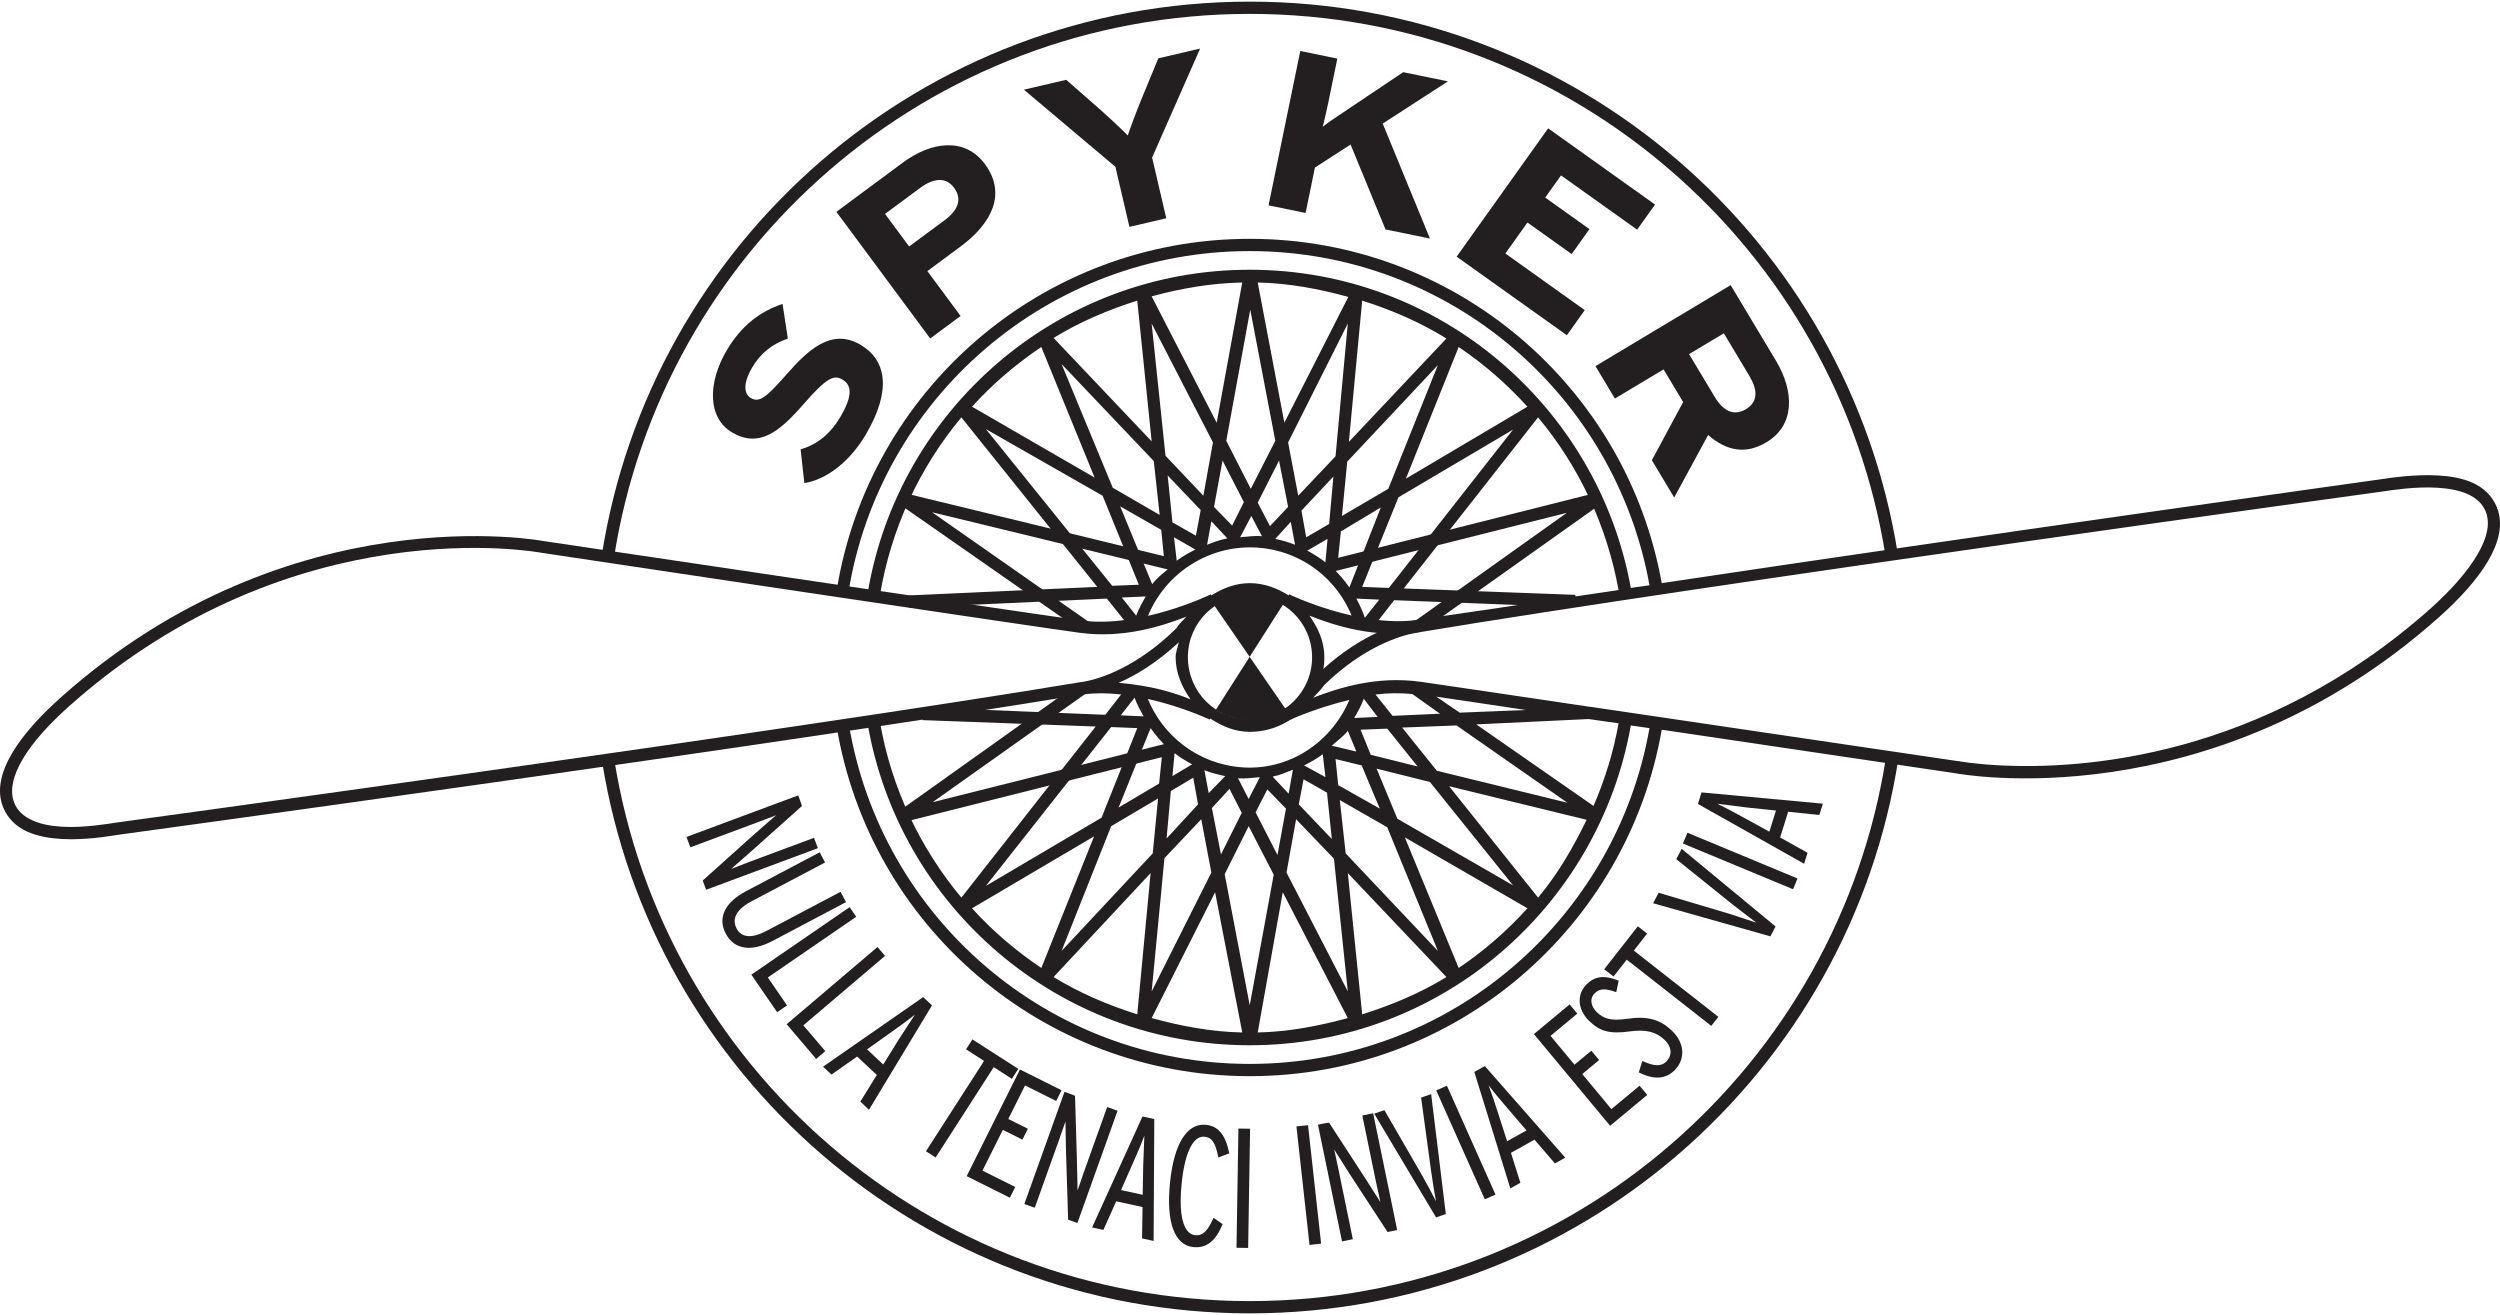
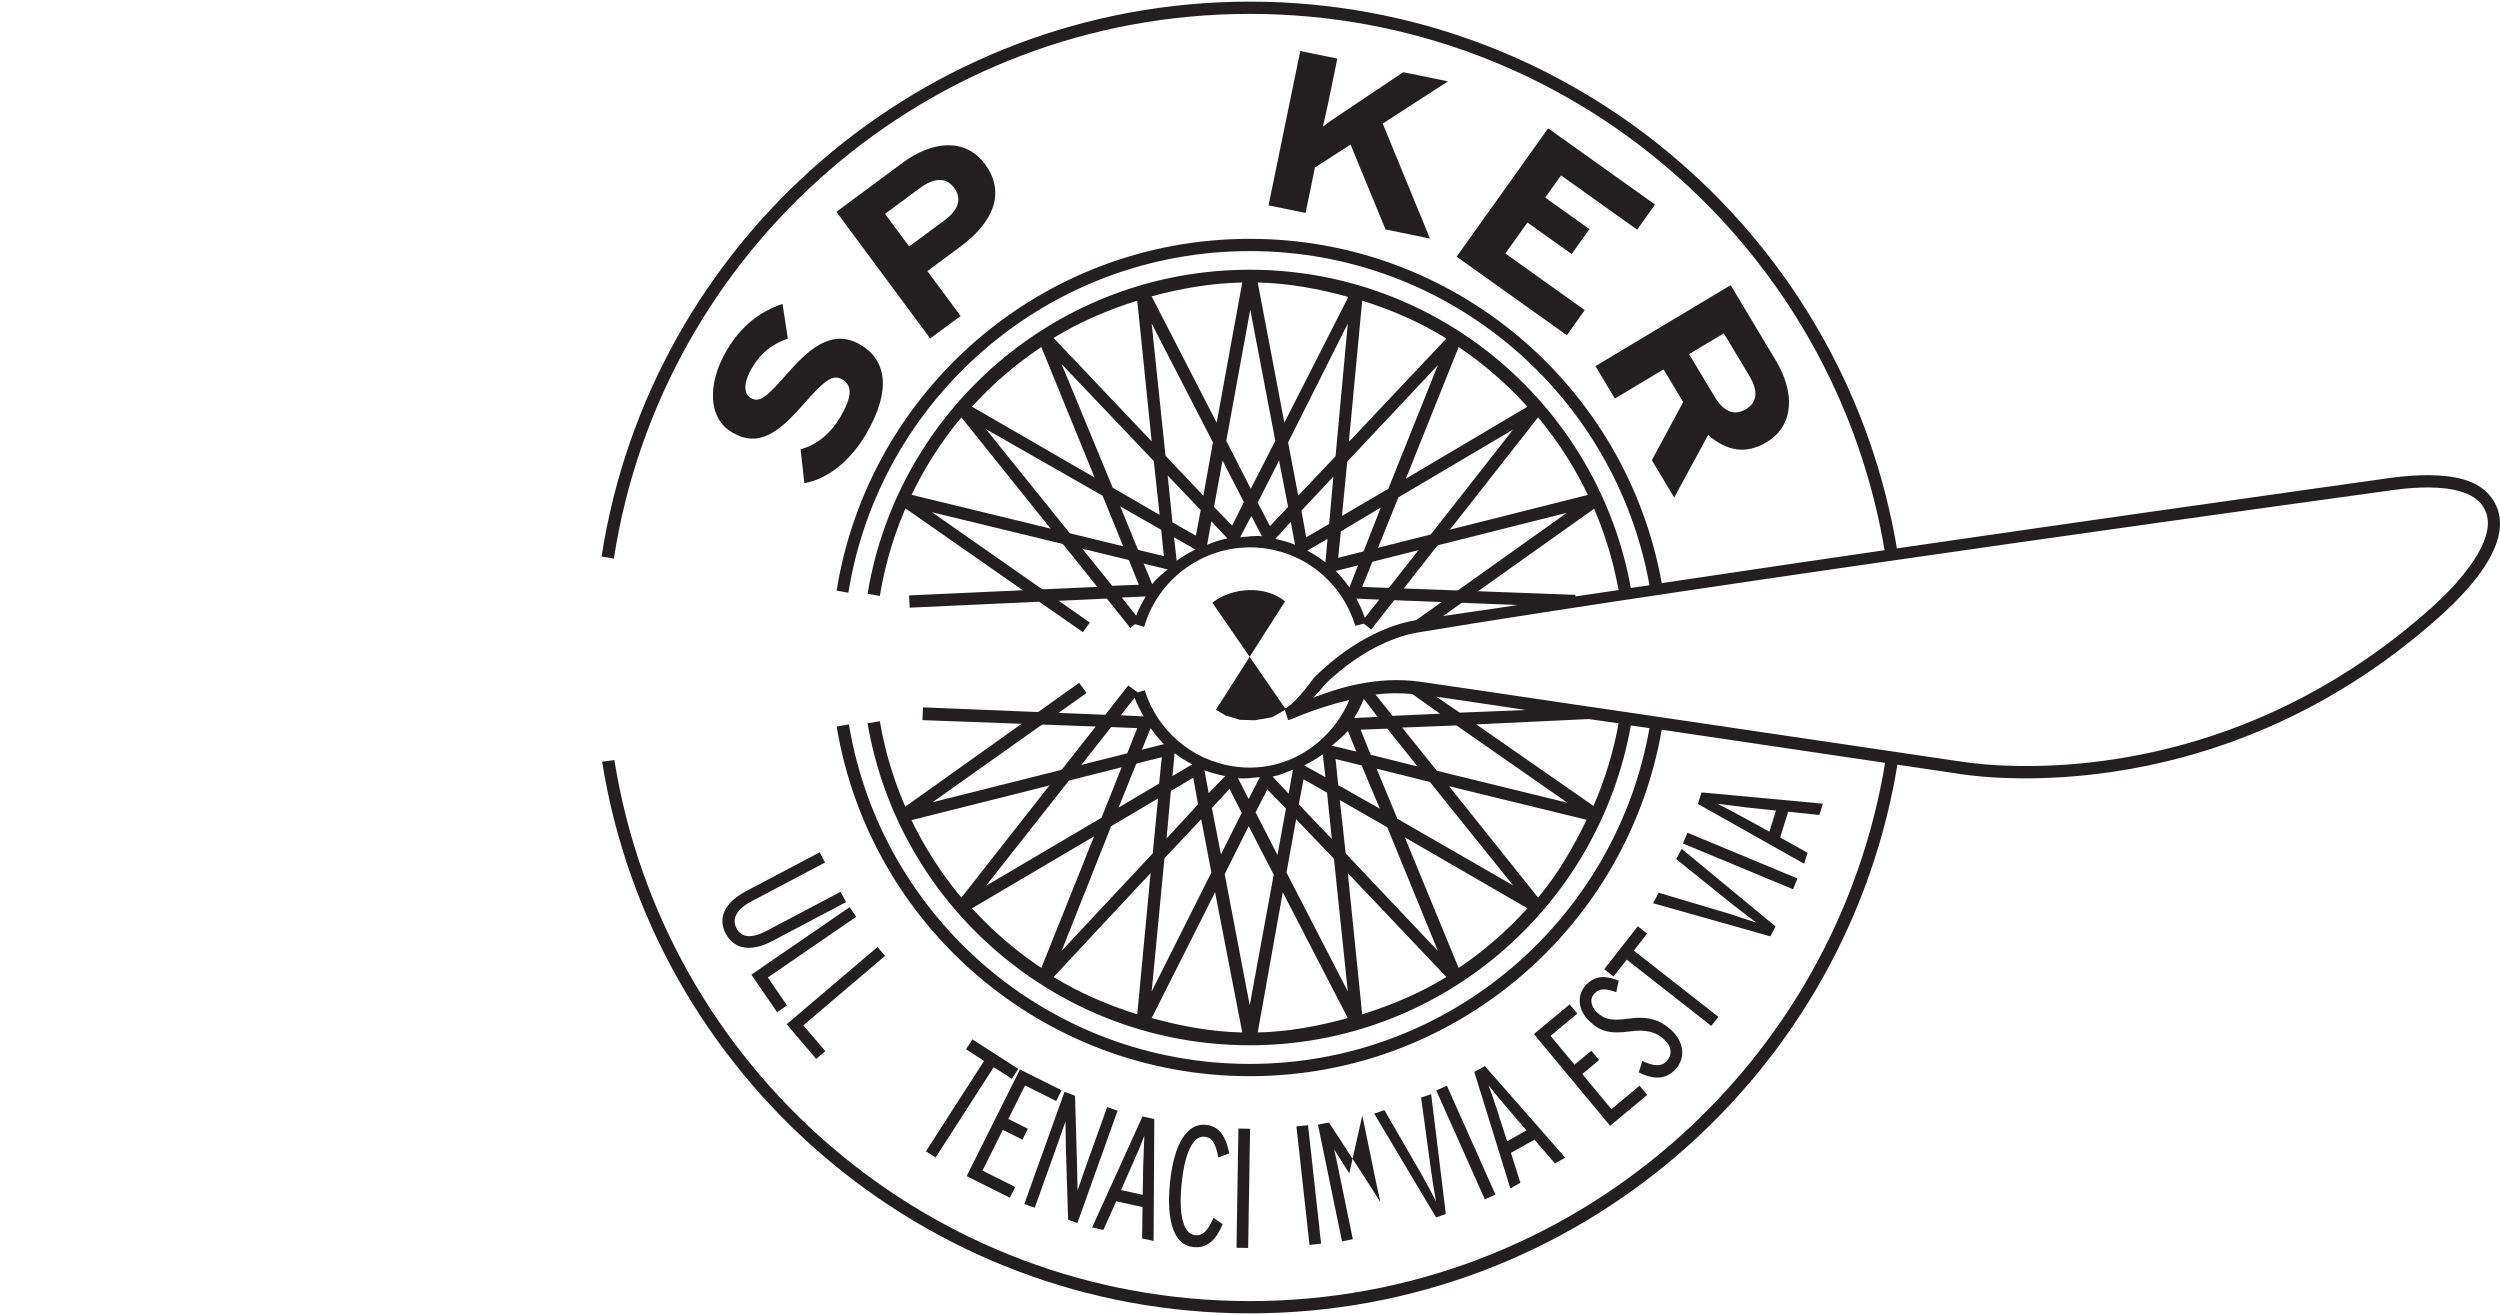
<svg xmlns="http://www.w3.org/2000/svg" version="1.0" width="500" height="263" id="svg2" xml:space="preserve">
  <defs id="defs6" />
  <g transform="matrix(1.25,0,0,-1.25,-280.442,310.587)" id="g12">
    <path d="m 424.31,76.282 c -33.23,0 -60.833,24.192 -66.093,55.944 l 1.961,0.341 c 5.105,-30.818 31.855,-54.324 64.131,-54.324 32.053,0 58.591,23.225 63.961,53.727 -1.399,0.208 -1.603,0.221 -2.985,0.426 -5.153,-29.052 -30.458,-51.169 -60.976,-51.169 -30.661,0 -56.16,22.257 -61.146,51.51 l 1.961,0.341 c 1.81,-10.621 6.44,-20.289 13.048,-28.228 l 21.491,27.375 -27.716,1.023 0.085,2.047 29.166,-1.194 3.667,4.69 1.535,-1.109 1.109,0.341 c 1.956,-6.266 7.385,-11.199 14.327,-12.195 8.076,-1.163 15.372,3.503 18.421,10.66 -5.125,-1.241 -8.969,-2.954 -9.21,-3.07 -0.104,-0.052 -0.174,-0.055 -0.256,-0.085 -0.025,-0.009 -0.062,0.008 -0.085,0 -0.099,-0.032 -0.256,-0.085 -0.256,-0.085 l -0.597,1.876 c 0,0 0.329,0.079 0.341,0.085 0.003,0.002 0.08,0.083 0.085,0.085 0.123,0.068 0.287,0.168 0.597,0.426 0.721,0.602 1.943,1.863 3.752,4.349 l 0.085,0 0,0.085 c 6.688,6.591 13.066,8.561 15.948,9.04 4.093,0.682 11.64,1.7 16.544,2.473 l -19.785,0.768 -3.667,-4.69 -1.194,0.938 -1.365,-0.341 c -1.907,6.359 -7.314,11.357 -14.327,12.366 -8.801,1.265 -17.043,-4.245 -19.444,-12.536 l -1.45,0.426 -0.768,-0.597 -3.752,4.69 -31.554,-1.45 -0.085,1.961 30.104,1.365 -21.747,27.119 c -6.69,-8.025 -11.273,-17.807 -13.048,-28.569 l -1.961,0.341 c 4.85,29.414 30.372,51.851 61.146,51.851 30.439,0 55.731,-21.977 60.976,-50.913 0.998,0.151 1.973,0.274 2.985,0.426 -5.454,30.399 -31.98,53.471 -63.961,53.471 -32.395,0 -59.249,-23.68 -64.216,-54.665 l -1.876,0.341 c 5.118,31.924 32.741,56.285 66.093,56.285 32.934,0 60.312,-23.759 65.922,-55.091 51.425,7.73 115.129,16.63 115.129,16.63 1.505,0.219 5.303,0.818 9.125,0.597 1.911,-0.11 3.86,-0.423 5.543,-1.194 1.683,-0.771 3.099,-2.058 3.838,-3.923 1.057,-2.664 0.307,-5.634 -1.45,-8.613 -1.756,-2.979 -4.564,-6.043 -7.931,-9.04 -36.653,-32.6 -77.094,-24.902 -77.094,-24.902 0,0 -24.976,3.696 -47.16,6.993 C 484.745,100.233 457.35,76.282 424.31,76.282 z m -1.194,6.993 -4.349,22.429 -10.148,-20.126 c 4.668,-1.272 9.45,-2.202 14.498,-2.303 z m 2.473,0 c 5.002,0.107 9.784,1.045 14.412,2.303 l -10.404,20.126 -4.008,-22.429 z m -19.273,2.9 2.132,22.599 -15.521,-16.63 c 4.129,-2.539 8.677,-4.481 13.389,-5.97 z m 35.989,0 c 4.746,1.494 9.319,3.41 13.474,5.97 l -15.777,16.63 2.303,-22.599 z m -17.994,1.45 3.838,20.894 -4.008,7.761 -3.838,-7.675 4.008,-20.979 z m -15.692,2.217 9.551,19.018 -1.62,8.528 -5.884,-6.226 -2.047,-21.32 z m 31.383,0 -2.217,21.235 -6.055,6.311 -1.535,-8.528 9.807,-19.018 z m -49.036,3.752 8.443,21.064 -19.529,-11.513 c 3.291,-3.646 6.998,-6.8 11.087,-9.551 z m 66.775,0 c 4.057,2.733 7.73,5.936 11.001,9.551 l -19.615,11.342 8.613,-20.894 z m -63.534,2.729 14.583,15.606 0.853,8.784 -7.505,-4.435 -7.931,-19.956 z m 60.208,0 -8.102,19.785 -7.59,4.349 0.938,-8.528 14.754,-15.606 z m 16.033,8.528 c 3.143,3.766 5.607,7.987 7.761,12.451 l -22.002,5.373 14.242,-17.824 z m -88.351,1.876 18.506,10.916 5.714,14.327 -4.179,0.171 -20.041,-25.414 z m 84.343,0.085 -13.304,16.544 -8.528,2.132 3.326,-8.016 18.506,-10.66 z m -37.694,4.861 1.364,7.419 -2.985,3.07 -1.876,-3.667 3.497,-6.822 z m -9.04,0.085 3.326,6.652 -1.961,3.838 -2.814,-3.07 1.45,-7.419 z m 17.738,2.473 -0.768,7.419 -3.752,2.132 -0.768,-4.008 5.287,-5.543 z m -26.437,0.085 5.032,5.458 -0.768,4.264 -3.582,-2.132 -0.682,-7.59 z m 34.112,4.776 -2.9,6.908 -4.179,1.023 0.426,-4.179 6.652,-3.752 z m -41.788,0.171 6.481,3.838 0.597,5.884 0.682,-0.085 c -0.991,0.914 -1.862,1.976 -2.644,3.07 l -5.117,-12.707 z m 75.985,0.256 c 1.809,4.185 3.188,8.605 4.008,13.219 -2.184,0.324 -2.692,0.374 -4.776,0.682 l -17.994,-0.853 18.762,-13.048 z m -4.179,0.512 -17.738,12.366 -8.699,-0.341 5.543,-6.908 20.894,-5.117 z m -50.998,0.597 1.791,3.497 c -1.164,-0.097 -2.297,-0.289 -3.497,-0.171 l 1.706,-3.326 z m 6.396,0.853 0.682,3.838 c -1.082,-0.417 -2.086,-0.888 -3.241,-1.109 l 2.558,-2.729 z m -12.792,0.085 2.644,2.729 c -1.144,0.24 -2.273,0.513 -3.326,0.938 l 0.682,-3.667 z m 18.677,2.558 -0.426,3.667 c -0.939,-0.708 -1.932,-1.261 -2.985,-1.791 l 3.411,-1.876 z m -24.476,0.171 3.155,1.876 c -0.983,0.533 -1.947,1.107 -2.814,1.791 l -0.341,-3.667 z m 39.229,1.535 -4.861,6.055 -4.264,-0.171 1.62,-4.008 7.505,-1.876 z m 93.297,0.171 c 12.786,-0.629 41.734,1.056 68.736,25.073 3.272,2.912 5.915,5.916 7.505,8.613 1.59,2.697 2.114,5.018 1.364,6.908 -0.533,1.344 -1.548,2.195 -2.9,2.814 -1.351,0.619 -3.103,0.922 -4.861,1.023 -3.515,0.203 -7.109,-0.366 -8.699,-0.597 0,0 -107.73,-14.785 -154.614,-22.599 -2.457,-0.408 -8.431,-2.197 -14.754,-8.358 -0.818,-1.124 -1.174,-1.334 -1.791,-2.047 4.116,1.596 10.17,3.519 17.141,2.558 3.465,-0.477 15.283,-2.257 27.119,-4.008 0.037,-0.005 0.049,0.005 0.085,0 25.71,-3.805 58.844,-8.699 58.844,-8.699 l 0.085,0 c 0,0 2.475,-0.472 6.737,-0.682 z m -103.105,2.217 -1.365,3.326 c -0.705,-0.936 -1.704,-1.597 -2.558,-2.388 l 3.923,-0.938 z m -0.341,5.373 3.752,0.171 -2.217,2.9 c -0.4,-1.102 -0.957,-2.078 -1.535,-3.07 z m -33.686,0.256 c -0.543,0.974 -1.079,1.924 -1.45,2.985 l -2.217,-2.814 3.667,-0.171 z m 39.826,0.085 7.59,0.341 -4.435,3.155 c -1.955,0.171 -3.93,0.169 -5.884,-0.085 l 2.729,-3.411 z m 10.745,0.512 10.575,0.426 c -5.153,0.757 -11.839,1.78 -14.327,2.132 l 3.752,-2.558 z m -15.18,15.18 2.303,2.9 -3.667,0.171 c 0.537,-0.97 0.998,-2.015 1.364,-3.07 z m -36.585,0.341 c 0.403,1.095 0.956,2.084 1.535,3.07 l -3.838,-0.171 2.303,-2.9 z m 70.271,3.07 c 2.195,0.338 4.62,0.675 6.908,1.023 -1.888,10.398 -6.374,19.839 -12.877,27.631 l -21.491,-27.375 27.46,-1.023 0,-0.256 z m -29.848,1.364 19.87,25.328 -18.335,-10.831 -5.799,-14.327 4.264,-0.171 z m -6.311,0.085 5.032,12.792 -6.396,-3.838 -0.597,-5.884 -0.768,0.085 c 1.031,-0.951 1.925,-2.011 2.729,-3.155 z m -37.95,0.256 4.264,0.171 -5.799,14.242 -18.677,10.66 20.212,-25.073 z m 6.396,0.256 c 0.809,1.077 1.896,1.845 2.9,2.729 l -0.853,-0.085 -0.597,6.055 -6.567,3.752 5.117,-12.451 z m 27.716,3.497 0.341,3.752 -3.241,-1.876 c 1.03,-0.555 1.997,-1.157 2.9,-1.876 z m -23.793,0.256 c 0.942,0.713 1.928,1.257 2.985,1.791 l -3.411,1.961 0.426,-3.752 z m 4.861,2.558 c 1.073,0.408 2.096,0.809 3.241,1.023 l -2.558,2.729 -0.682,-3.752 z m 14.071,0 -0.682,3.667 -2.473,-2.729 c 1.089,-0.235 2.15,-0.535 3.155,-0.938 z m -8.784,1.194 c 1.152,0.094 2.31,0.288 3.497,0.171 l -1.706,3.241 -1.791,-3.411 z m 10.575,0 3.667,2.132 0.682,7.59 -5.117,-5.458 0.768,-4.264 z m -17.653,0.256 0.768,4.093 -5.287,5.543 0.768,-7.505 3.752,-2.132 z m 11.854,1.535 2.9,3.07 -1.45,7.419 -3.411,-6.737 1.961,-3.752 z m -6.055,0.085 1.876,3.752 -3.411,6.652 -1.364,-7.419 2.9,-2.985 z m 17.568,1.535 7.419,4.349 7.931,19.785 -14.498,-15.436 -0.853,-8.699 z m -29.166,0.171 -0.938,8.613 -14.754,15.521 8.187,-19.785 7.505,-4.349 z m 6.993,3.07 1.535,8.528 -9.807,19.018 2.217,-21.15 6.055,-6.396 z m 15.18,0 5.97,6.311 1.961,21.235 -9.551,-19.018 1.62,-8.528 z m -7.59,1.109 3.923,7.675 -4.008,20.979 -3.838,-20.979 3.923,-7.675 z m 24.817,1.62 19.444,11.513 c -3.264,3.608 -6.954,6.823 -11.001,9.551 l -8.443,-21.064 z m -49.804,0.171 -8.528,20.894 c -4.081,-2.745 -7.8,-5.915 -11.087,-9.551 l 19.615,-11.342 z m 40.679,5.714 15.606,16.544 c -4.18,2.583 -8.696,4.552 -13.474,6.055 l -2.132,-22.599 z m -31.554,0.085 -2.303,22.514 c -4.715,-1.488 -9.257,-3.43 -13.389,-5.97 l 15.692,-16.544 z m 10.404,2.985 4.093,22.429 c -5.033,-0.1 -9.842,-0.953 -14.498,-2.217 l 10.404,-20.212 z m 10.831,0 10.234,20.126 c -4.647,1.267 -9.473,2.196 -14.498,2.303 l 4.264,-22.429 z" id="path158" style="font-size:medium;font-style:normal;font-variant:normal;font-weight:normal;font-stretch:normal;text-indent:0;text-align:start;text-decoration:none;line-height:normal;letter-spacing:normal;word-spacing:normal;text-transform:none;direction:ltr;block-progression:tb;writing-mode:lr-tb;text-anchor:start;color:#000000;fill:#231f20;fill-opacity:1;stroke:none;stroke-width:0.72;marker:none;visibility:visible;display:inline;overflow:visible;enable-background:accumulate;font-family:Bitstream Vera Sans;-inkscape-font-specification:Bitstream Vera Sans" />
    <path d="m 362.93,179.02 c -2.552,-4.369 -6.301,-7.284 -9.882,-7.846 l -0.598,5.406 c 2.841,0.791 4.931,2.726 6.391,5.226 1.809,3.097 1.946,4.972 0.297,5.936 -1.4,0.816 -2.546,0.284 -6.356,-4.096 -3.747,-4.271 -6.986,-6.885 -11.276,-4.377 -3.952,2.309 -3.935,7.906 -0.925,13.058 2.377,4.066 5.398,6.309 8.981,7.516 l 0.846,-5.548 c -2.412,-0.843 -4.309,-2.238 -5.706,-4.626 -1.635,-2.8 -1.184,-4.315 -0.221,-4.879 1.367,-0.8 2.459,0.066 5.687,3.736 3.228,3.673 7.093,7.573 11.822,4.808 4.134,-2.415 5.103,-7.185 0.939,-14.314" id="path160" style="fill:#231f20;fill-opacity:1;fill-rule:nonzero;stroke:none" />
    <path d="m 371.548,218.383 -5.592,-4.14 3.859,-5.212 5.663,4.194 c 2.257,1.673 2.83,3.441 1.523,5.207 -1.307,1.766 -3.299,1.547 -5.453,-0.049 z m 6.533,-9.328 -5.349,-3.96 5.316,-7.18 -4.863,-3.602 -15.009,20.263 10.629,7.873 c 4.587,3.395 9.936,4.088 13.132,-0.227 3.474,-4.688 1.179,-9.437 -3.856,-13.167" id="path162" style="fill:#231f20;fill-opacity:1;fill-rule:nonzero;stroke:none" />
-     <path d="m 408.69,223.262 2.268,-9.718 -5.895,-1.375 -2.243,9.611 -14.644,12.34 6.776,1.58 5.526,-4.849 c 1.397,-1.228 3.561,-3.275 4.323,-4.058 0.333,1.04 1.343,3.755 2.077,5.553 l 2.808,6.795 6.691,1.564 -7.688,-17.444" id="path164" style="fill:#231f20;fill-opacity:1;fill-rule:nonzero;stroke:none" />
    <path d="m 446.036,211.762 -5.592,13.582 -5.701,-3.681 -1.495,-7.27 -5.927,1.22 5.079,24.697 5.927,-1.217 -1.444,-7.022 c -0.188,-0.917 -0.688,-3.133 -0.89,-3.9 0.54,0.478 1.872,1.381 2.844,2.025 l 10.034,6.727 7.155,-1.471 -10.436,-6.754 7.557,-18.399 -7.112,1.463" id="path166" style="fill:#231f20;fill-opacity:1;fill-rule:nonzero;stroke:none" />
    <path d="m 457.416,207.404 14.641,20.533 17.105,-12.199 -2.868,-4.017 -12.177,8.684 -2.53,-3.548 7.076,-5.046 -2.846,-3.99 -7.074,5.046 -3.534,-4.956 12.703,-9.06 -2.863,-4.02 -17.635,12.572" id="path168" style="fill:#231f20;fill-opacity:1;fill-rule:nonzero;stroke:none" />
    <path d="m 504.234,188.356 -4.066,6.784 -5.564,-3.332 4.069,-6.784 c 1.444,-2.412 3.147,-3.152 5.032,-2.025 1.948,1.168 1.908,3.059 0.529,5.357 z m -15.583,-13.522 5.008,9.303 -3.133,5.229 -7.789,-4.667 -3.108,5.191 21.63,12.96 7.243,-12.087 c 2.934,-4.896 3.097,-10.288 -1.506,-13.047 -3.242,-1.946 -6.282,-1.495 -9.341,1.154 l -5.428,-10.004 -3.575,5.968" id="path170" style="fill:#231f20;fill-opacity:1;fill-rule:nonzero;stroke:none" />
-     <path d="m 234.219,114.232 c -1.911,0.11 -3.86,0.423 -5.543,1.194 -1.683,0.771 -3.099,2.059 -3.838,3.923 -1.055,2.665 -0.306,5.634 1.45,8.613 1.756,2.979 4.562,6.042 7.931,9.04 36.653,32.597 77.094,24.902 77.094,24.902 0,0 75.16,-11.208 86.048,-12.707 9.405,-1.293 20.553,4.093 20.553,4.093 0.011,0.005 0.171,0.085 0.171,0.085 l 0.085,-0.171 c 1.826,1.141 3.833,1.961 6.14,1.961 2.322,0 4.392,-0.806 6.226,-1.961 l 0.085,0.171 c 0,0 11.143,-5.39 20.553,-4.093 l 0.256,-1.961 c -7.227,-0.996 -13.578,1.07 -17.568,2.644 1.368,-1.938 2.388,-4.105 2.388,-6.652 0,-6.562 -5.377,-11.939 -11.939,-11.939 -2.392,0 -4.442,0.912 -6.311,2.132 l -0.085,-0.171 c 0,0 -11.075,5.261 -20.467,4.008 -0.022,-0.004 -0.064,0.004 -0.085,0 -47.233,-7.847 -154.017,-22.429 -154.017,-22.429 -1.505,-0.219 -5.303,-0.903 -9.125,-0.682 z m 0.085,1.961 c 3.515,-0.203 7.194,0.451 8.784,0.682 0,0 106.901,14.599 154.017,22.429 0.148,0.025 0.45,0.061 0.597,0.085 2.48,0.414 8.458,2.236 14.839,8.528 0.63,0.958 1.067,1.222 1.62,1.876 -4.131,-1.595 -10.214,-3.511 -17.141,-2.558 -10.993,1.514 -86.048,12.792 -86.048,12.792 0,0 -39.47,7.544 -75.474,-24.476 -3.274,-2.913 -5.915,-5.831 -7.505,-8.528 -1.589,-2.697 -2.113,-5.101 -1.364,-6.993 0.533,-1.344 1.548,-2.195 2.9,-2.814 1.351,-0.619 3.018,-0.922 4.776,-1.023 z m 190.006,17.141 c 5.5,0 9.978,4.478 9.978,9.978 0,5.5 -4.478,9.893 -9.978,9.893 -5.5,0 -9.893,-4.393 -9.893,-9.893 0,-5.5 4.392,-9.978 9.893,-9.978 z m -9.466,3.241 c -1.368,1.938 -2.388,4.191 -2.388,6.737 0,0.852 0.34,1.586 0.512,2.388 -3.571,-3.278 -6.843,-5.29 -9.637,-6.481 5.302,-0.469 8.707,-1.517 11.513,-2.644 z" id="path172" style="font-size:medium;font-style:normal;font-variant:normal;font-weight:normal;font-stretch:normal;text-indent:0;text-align:start;text-decoration:none;line-height:normal;letter-spacing:normal;word-spacing:normal;text-transform:none;direction:ltr;block-progression:tb;writing-mode:lr-tb;text-anchor:start;color:#000000;fill:#231f20;fill-opacity:1;stroke:none;stroke-width:0.72;marker:none;visibility:visible;display:inline;overflow:visible;enable-background:accumulate;font-family:Bitstream Vera Sans;-inkscape-font-specification:Bitstream Vera Sans" />
-     <path d="m 334.191,114.559 0.617,-1.659 10.711,3.987 c 0,0 2.593,0.982 3.007,1.141 -0.573,-0.497 -3.4,-2.961 -3.4,-2.961 0,0 -8.34,-7.483 -8.34,-7.483 l 0.549,-1.474 17.878,6.651 -0.617,1.659 -10.256,-3.818 c 0,0 -2.088,-0.808 -2.999,-1.16 0.57,0.502 3.392,2.98 3.392,2.98 0,0 7.92,7.074 7.92,7.074 0,0.003 0,0.003 0,0.005 0,0.142 -0.554,1.635 -0.554,1.635 l -0.03,0.074 -17.878,-6.651" id="path174" style="fill:#231f20;fill-opacity:1;fill-rule:nonzero;stroke:none" />
    <path d="m 343.707,105.87 c -3.387,-1.787 -4.566,-4.26 -3.237,-6.779 1.345,-2.546 4.066,-2.975 7.469,-1.182 l 11.778,6.222 -0.871,1.651 -11.778,-6.219 c -2.426,-1.28 -4.063,-1.16 -4.866,0.36 -0.319,0.606 -0.39,1.212 -0.21,1.796 0.287,0.922 1.168,1.782 2.62,2.549 l 11.756,6.206 -0.862,1.629 -11.8,-6.233" id="path176" style="fill:#231f20;fill-opacity:1;fill-rule:nonzero;stroke:none" />
    <path d="m 344.569,92.525 4.126,-6.007 1.583,1.086 c 0,0 -2.983,4.339 -3.07,4.47 0.134,0.093 14.142,9.715 14.142,9.715 l -1.056,1.536 -15.724,-10.801" id="path178" style="fill:#231f20;fill-opacity:1;fill-rule:nonzero;stroke:none" />
    <path d="m 350.218,84.594 4.721,-5.553 1.463,1.244 c 0,0 -3.409,4.009 -3.512,4.132 0.123,0.104 13.072,11.11 13.072,11.11 l -1.209,1.422 -14.535,-12.354" id="path180" style="fill:#231f20;fill-opacity:1;fill-rule:nonzero;stroke:none" />
-     <path d="m 366.909,83.295 c 1.651,1.157 2.917,2.099 3.829,2.83 -0.458,-0.704 -2.579,-3.968 -2.579,-3.968 l 0,0.003 c 0,0 -2.388,-3.851 -2.489,-4.012 -0.136,0.126 -2.453,2.298 -2.587,2.423 0.158,0.112 3.826,2.724 3.826,2.724 z m -10.867,-5.493 1.348,-1.264 c 0,0 4.001,2.814 4.107,2.887 0.093,-0.085 3.056,-2.863 3.149,-2.95 -0.068,-0.112 -2.636,-4.268 -2.636,-4.268 l 1.381,-1.296 10.081,16.699 -1.411,1.321 -16.019,-11.129" id="path182" style="fill:#231f20;fill-opacity:1;fill-rule:nonzero;stroke:none" />
    <path d="m 378.919,80.577 c 0,0 2.751,-1.771 2.882,-1.856 -0.087,-0.136 -9.295,-14.45 -9.295,-14.45 l 1.55,-0.999 c 0,0 9.208,14.316 9.295,14.453 0.131,-0.085 2.904,-1.869 2.904,-1.869 l 1.023,1.594 -7.336,4.716 -1.023,-1.588" id="path184" style="fill:#231f20;fill-opacity:1;fill-rule:nonzero;stroke:none" />
    <path d="m 379.02,60.285 6.913,-3.452 0.857,1.717 c 0,0 -5.098,2.549 -5.24,2.62 0.071,0.139 3.187,6.38 3.258,6.522 0.139,-0.068 3.133,-1.564 3.133,-1.564 l 0.871,1.741 c 0,0 -2.994,1.495 -3.133,1.564 0.071,0.142 2.612,5.223 2.683,5.365 0.142,-0.071 4.98,-2.489 4.98,-2.489 l 0.857,1.717 -6.651,3.321 -8.528,-17.062" id="path186" style="fill:#231f20;fill-opacity:1;fill-rule:nonzero;stroke:none" />
    <path d="m 388.247,55.823 1.667,-0.595 3.851,10.76 c 0,0 0.917,2.62 1.064,3.035 0.011,-0.759 0.074,-4.508 0.074,-4.508 l 0.352,-11.2 1.482,-0.529 6.427,17.959 -1.665,0.598 -3.687,-10.305 c 0,0 -0.729,-2.115 -1.045,-3.04 -0.016,0.761 -0.096,4.514 -0.096,4.514 l -0.308,10.613 c -0.052,0.074 -1.61,0.63 -1.61,0.63 l -0.076,0.027 -6.429,-17.959" id="path188" style="fill:#231f20;fill-opacity:1;fill-rule:nonzero;stroke:none" />
    <path d="m 407.268,62.02 0,0 0,0 z m -1.654,0.336 c 0.824,1.845 1.43,3.302 1.837,4.394 -0.033,-0.841 -0.183,-4.727 -0.183,-4.729 0,0 -0.082,-4.53 -0.085,-4.718 -0.18,0.038 -3.283,0.718 -3.463,0.756 0.079,0.177 1.894,4.298 1.894,4.298 z m -6.522,-10.28 1.804,-0.396 c 0,0 1.995,4.465 2.049,4.582 0.126,-0.025 4.091,-0.895 4.216,-0.922 -0.003,-0.131 -0.079,-5.016 -0.079,-5.016 l 1.85,-0.407 0.106,19.504 -1.886,0.415 -8.061,-17.76" id="path190" style="fill:#231f20;fill-opacity:1;fill-rule:nonzero;stroke:none" />
    <path d="m 411.547,59.185 c -0.619,-6.312 0.718,-9.953 3.766,-10.253 2.058,-0.202 3.531,0.947 4.637,3.619 l 0.025,0.06 -1.463,1.015 -0.038,-0.093 c -0.906,-2.058 -1.711,-2.814 -2.876,-2.699 -0.488,0.046 -0.911,0.284 -1.255,0.701 -0.977,1.19 -1.302,3.771 -0.936,7.467 0.491,5.005 1.828,7.772 3.668,7.592 1.184,-0.115 1.738,-0.931 2.194,-3.226 l 0.019,-0.093 1.755,0.66 -0.014,0.068 c -0.609,2.917 -1.76,4.304 -3.741,4.497 -3.035,0.3 -5.128,-3.097 -5.739,-9.317" id="path192" style="fill:#231f20;fill-opacity:1;fill-rule:nonzero;stroke:none" />
    <path d="m 422.193,48.828 1.864,-0.03 0.311,19.073 -1.867,0.03 -0.308,-19.073" id="path194" style="fill:#231f20;fill-opacity:1;fill-rule:nonzero;stroke:none" />
    <path d="m 431.782,68.24 2.093,-18.961 1.856,0.205 -2.093,18.958 -1.856,-0.202" id="path196" style="fill:#231f20;fill-opacity:1;fill-rule:nonzero;stroke:none" />
-     <path d="m 442.324,69.989 2.208,-10.719 c 0,0 0.538,-2.448 0.69,-3.138 -0.409,0.639 -2.429,3.804 -2.429,3.804 0,0 -5.783,8.905 -5.783,8.905 -0.085,0.035 -1.706,-0.3 -1.706,-0.3 l -0.079,-0.014 3.851,-18.683 1.73,0.355 -2.306,11.194 c 0,0 -0.579,2.715 -0.669,3.147 0.404,-0.641 2.407,-3.812 2.407,-3.812 l 6.127,-9.382 1.539,0.317 -3.848,18.683 -1.733,-0.355" id="path198" style="fill:#231f20;fill-opacity:1;fill-rule:nonzero;stroke:none" />
+     <path d="m 442.324,69.989 2.208,-10.719 c 0,0 0.538,-2.448 0.69,-3.138 -0.409,0.639 -2.429,3.804 -2.429,3.804 0,0 -5.783,8.905 -5.783,8.905 -0.085,0.035 -1.706,-0.3 -1.706,-0.3 l -0.079,-0.014 3.851,-18.683 1.73,0.355 -2.306,11.194 c 0,0 -0.579,2.715 -0.669,3.147 0.404,-0.641 2.407,-3.812 2.407,-3.812 " id="path198" style="fill:#231f20;fill-opacity:1;fill-rule:nonzero;stroke:none" />
    <path d="m 455.688,54.221 -1.564,-0.538 -9.898,16.603 1.635,0.559 5.867,-10.155 c 0.89,-1.556 1.752,-3.174 2.391,-4.437 -0.27,1.392 -0.565,3.231 -0.805,4.978 l -1.586,11.623 1.61,0.551 2.35,-19.185" id="path200" style="fill:#231f20;fill-opacity:1;fill-rule:nonzero;stroke:none" />
    <path d="m 454.152,74 7.772,-17.422 1.706,0.761 -7.772,17.419 -1.706,-0.759" id="path202" style="fill:#231f20;fill-opacity:1;fill-rule:nonzero;stroke:none" />
    <path d="m 464.055,70.344 c -0.6,1.902 -1.108,3.381 -1.526,4.459 0.767,-0.988 1.817,-2.26 2.986,-3.61 l 0,0 c 0,0 2.947,-3.444 3.073,-3.589 -0.161,-0.09 -2.934,-1.64 -3.095,-1.73 -0.057,0.183 -1.438,4.47 -1.438,4.47 z m -3.812,6.615 5.764,-18.634 1.61,0.901 c 0,0 -1.474,4.667 -1.512,4.789 0.112,0.063 3.654,2.047 3.766,2.107 0.087,-0.098 3.272,-3.801 3.272,-3.801 l 1.654,0.925 -12.87,14.655 -1.684,-0.942" id="path204" style="fill:#231f20;fill-opacity:1;fill-rule:nonzero;stroke:none" />
    <path d="m 469.778,83.017 12.193,-14.671 5.941,4.937 -1.228,1.476 c 0,0 -4.383,-3.646 -4.506,-3.747 -0.101,0.123 -4.56,5.488 -4.661,5.611 0.12,0.098 2.694,2.238 2.694,2.238 l -1.244,1.495 c 0,0 -2.573,-2.137 -2.694,-2.235 -0.101,0.12 -3.731,4.489 -3.832,4.612 0.123,0.101 4.282,3.559 4.282,3.559 l -1.228,1.476 -5.717,-4.751" id="path206" style="fill:#231f20;fill-opacity:1;fill-rule:nonzero;stroke:none" />
    <path d="m 478.164,90.923 c -0.712,-0.734 -1.081,-1.637 -1.064,-2.603 0.016,-1.133 0.559,-2.271 1.528,-3.207 1.749,-1.695 3.324,-2.101 6.487,-1.67 2.603,0.355 4.235,-0.052 5.627,-1.4 1.105,-1.072 1.201,-2.407 0.237,-3.403 -0.789,-0.816 -1.918,-0.805 -3.766,0.035 l -0.085,0.038 -0.568,-1.818 0.06,-0.033 c 2.363,-1.195 4.285,-1.059 5.704,0.407 1.744,1.801 1.566,4.32 -0.439,6.266 -1.908,1.845 -3.987,2.404 -7.175,1.927 -2.784,-0.385 -3.829,0.063 -4.882,1.083 -0.83,0.802 -1.255,2.039 -0.336,2.988 0.849,0.879 1.88,0.742 3.376,0.213 l 0.087,-0.03 0.39,1.848 -0.066,0.025 c -1.692,0.652 -3.482,1.021 -5.117,-0.666" id="path208" style="fill:#231f20;fill-opacity:1;fill-rule:nonzero;stroke:none" />
    <path d="m 481.027,93.393 1.49,-1.165 c 0,0 2.017,2.576 2.115,2.696 0.126,-0.098 13.525,-10.597 13.525,-10.597 l 1.135,1.449 c 0,0 -13.399,10.498 -13.525,10.597 0.096,0.126 2.129,2.721 2.129,2.721 l -1.49,1.168 -5.379,-6.869" id="path210" style="fill:#231f20;fill-opacity:1;fill-rule:nonzero;stroke:none" />
    <path d="m 492.554,111.003 9.194,-7.396 c 0,0 2.636,-2.017 3.621,-2.767 -0.756,0.248 -4.328,1.425 -4.328,1.425 l -11.306,3.365 -0.881,-1.678 18.762,-5.3 0.83,1.58 -15.023,12.425 -0.868,-1.654" id="path212" style="fill:#231f20;fill-opacity:1;fill-rule:nonzero;stroke:none" />
    <path d="m 493.624,113.508 17.616,-7.319 0.718,1.722 -17.616,7.319 -0.718,-1.722" id="path214" style="fill:#231f20;fill-opacity:1;fill-rule:nonzero;stroke:none" />
    <path d="m 503.814,119.277 -0.003,0 0.003,0 z m -0.48,-1.618 c -1.763,0.98 -3.163,1.711 -4.216,2.21 0.832,-0.106 4.694,-0.592 4.694,-0.592 0.003,0 4.506,-0.475 4.697,-0.494 -0.055,-0.177 -1.002,-3.207 -1.056,-3.384 -0.169,0.093 -4.118,2.26 -4.118,2.26 z m -7.316,2.18 16.996,-9.571 0.549,1.76 c 0,0 -4.276,2.377 -4.388,2.442 0.035,0.12 1.247,3.995 1.285,4.118 0.131,-0.014 4.991,-0.513 4.991,-0.513 l 0.565,1.807 -19.422,1.801 -0.576,-1.845" id="path216" style="fill:#231f20;fill-opacity:1;fill-rule:nonzero;stroke:none" />
    <path d="m 424.31,38.332 c -52.278,0 -95.622,38.227 -103.616,88.266 l 1.961,0.256 c 7.845,-49.1 50.335,-86.56 101.655,-86.56 51.517,0 94.213,37.781 101.825,87.157 l 1.961,-0.341 C 520.34,76.79 476.789,38.332 424.31,38.332 z m -55.262,78.629 -0.768,1.791 28.74,20.467 1.194,-1.62 -24.646,-17.483 38.035,9.551 0.512,-1.876 -43.067,-10.831 z m 28.569,30.36 -29.337,20.467 0.768,1.791 43.152,-10.49 -0.426,-1.876 -38.291,9.296 25.243,-17.653 -1.109,-1.535 z m 54.239,0.171 -1.109,1.62 24.305,17.312 -37.95,-9.551 -0.512,1.876 42.982,10.831 0.853,-1.791 -28.569,-20.297 z m -129.286,11.598 -1.961,0.341 c 7.774,50.303 51.236,88.777 103.702,88.777 52.349,0 95.79,-38.298 103.702,-88.436 l -1.961,-0.341 c -7.763,49.197 -50.35,86.816 -101.74,86.816 -51.504,0 -94.112,-37.797 -101.74,-87.157 z" id="path218" style="font-size:medium;font-style:normal;font-variant:normal;font-weight:normal;font-stretch:normal;text-indent:0;text-align:start;text-decoration:none;line-height:normal;letter-spacing:normal;word-spacing:normal;text-transform:none;direction:ltr;block-progression:tb;writing-mode:lr-tb;text-anchor:start;color:#000000;fill:#231f20;fill-opacity:1;stroke:none;stroke-width:0.72;marker:none;visibility:visible;display:inline;overflow:visible;enable-background:accumulate;font-family:Bitstream Vera Sans;-inkscape-font-specification:Bitstream Vera Sans" />
    <path d="m 418.334,152.039 11.759,-17.081 -2.216,-1.247 -2.764,-0.483 -2.352,0.071 -2.281,0.69 -1.591,0.901 11.066,17.356 c -3.114,2.623 -8.523,2.262 -11.62,-0.207" id="path220" style="fill:#231f20;fill-opacity:1;fill-rule:nonzero;stroke:none" />
  </g>
</svg>